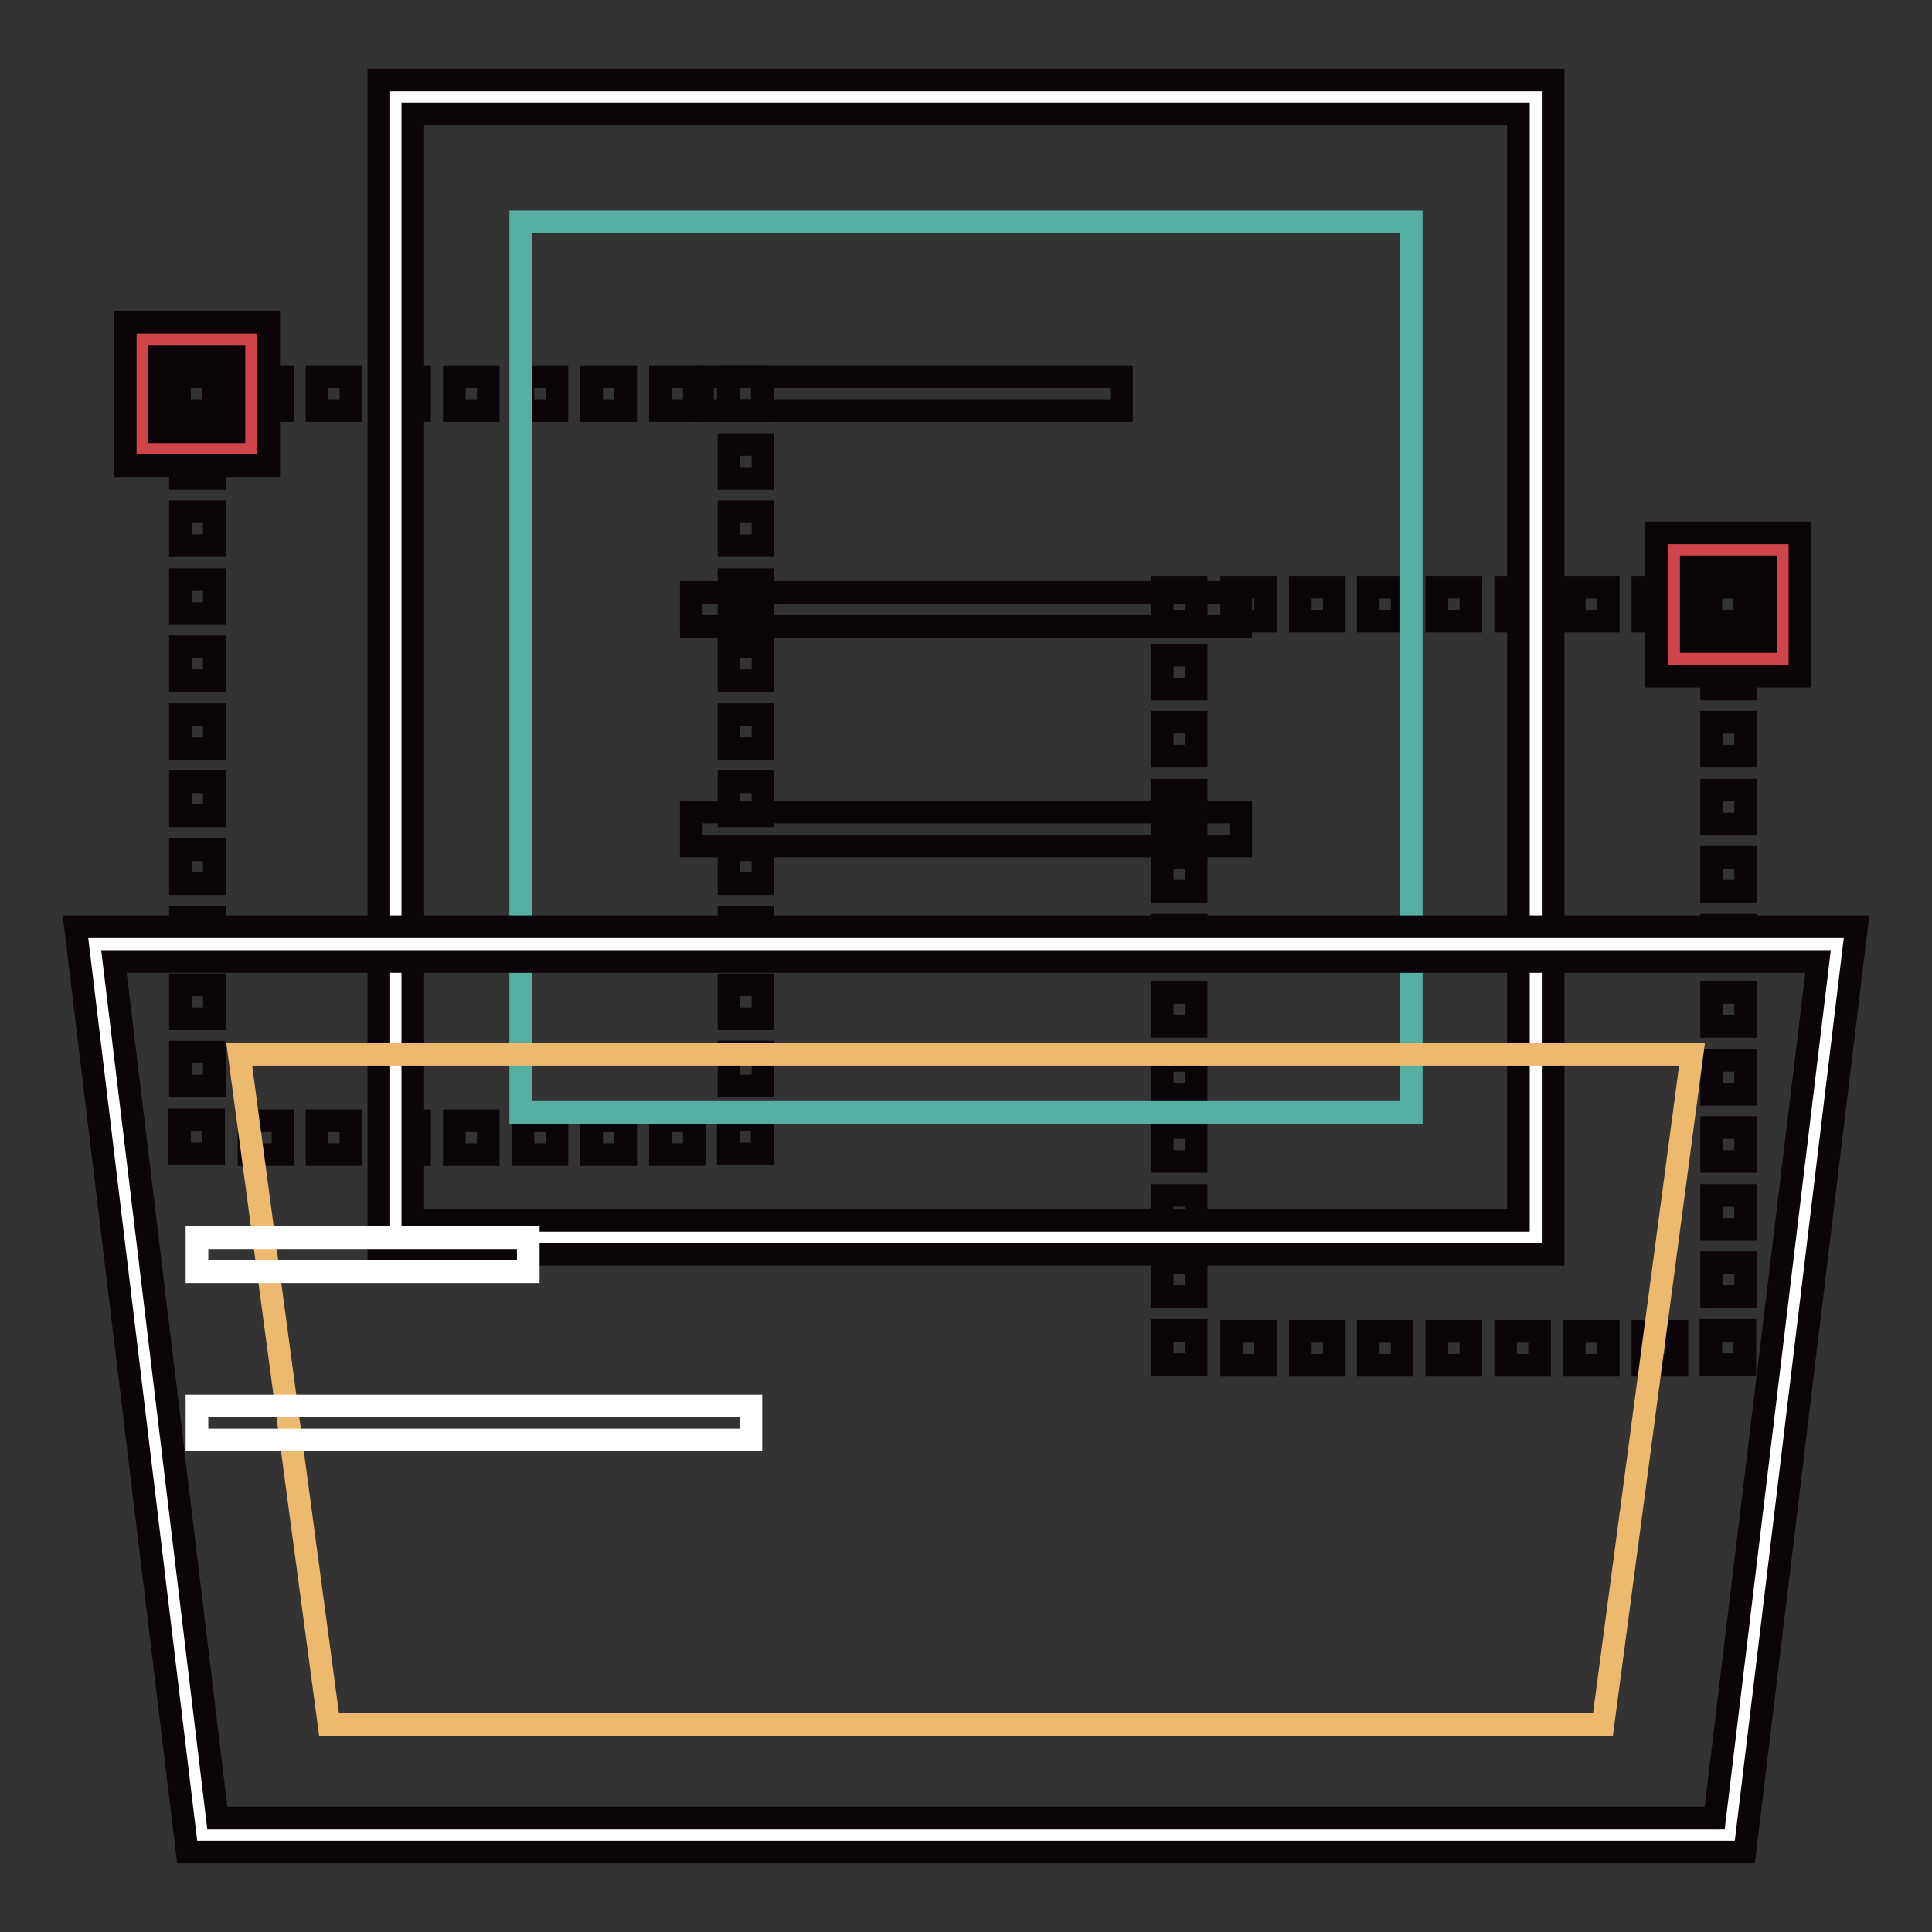
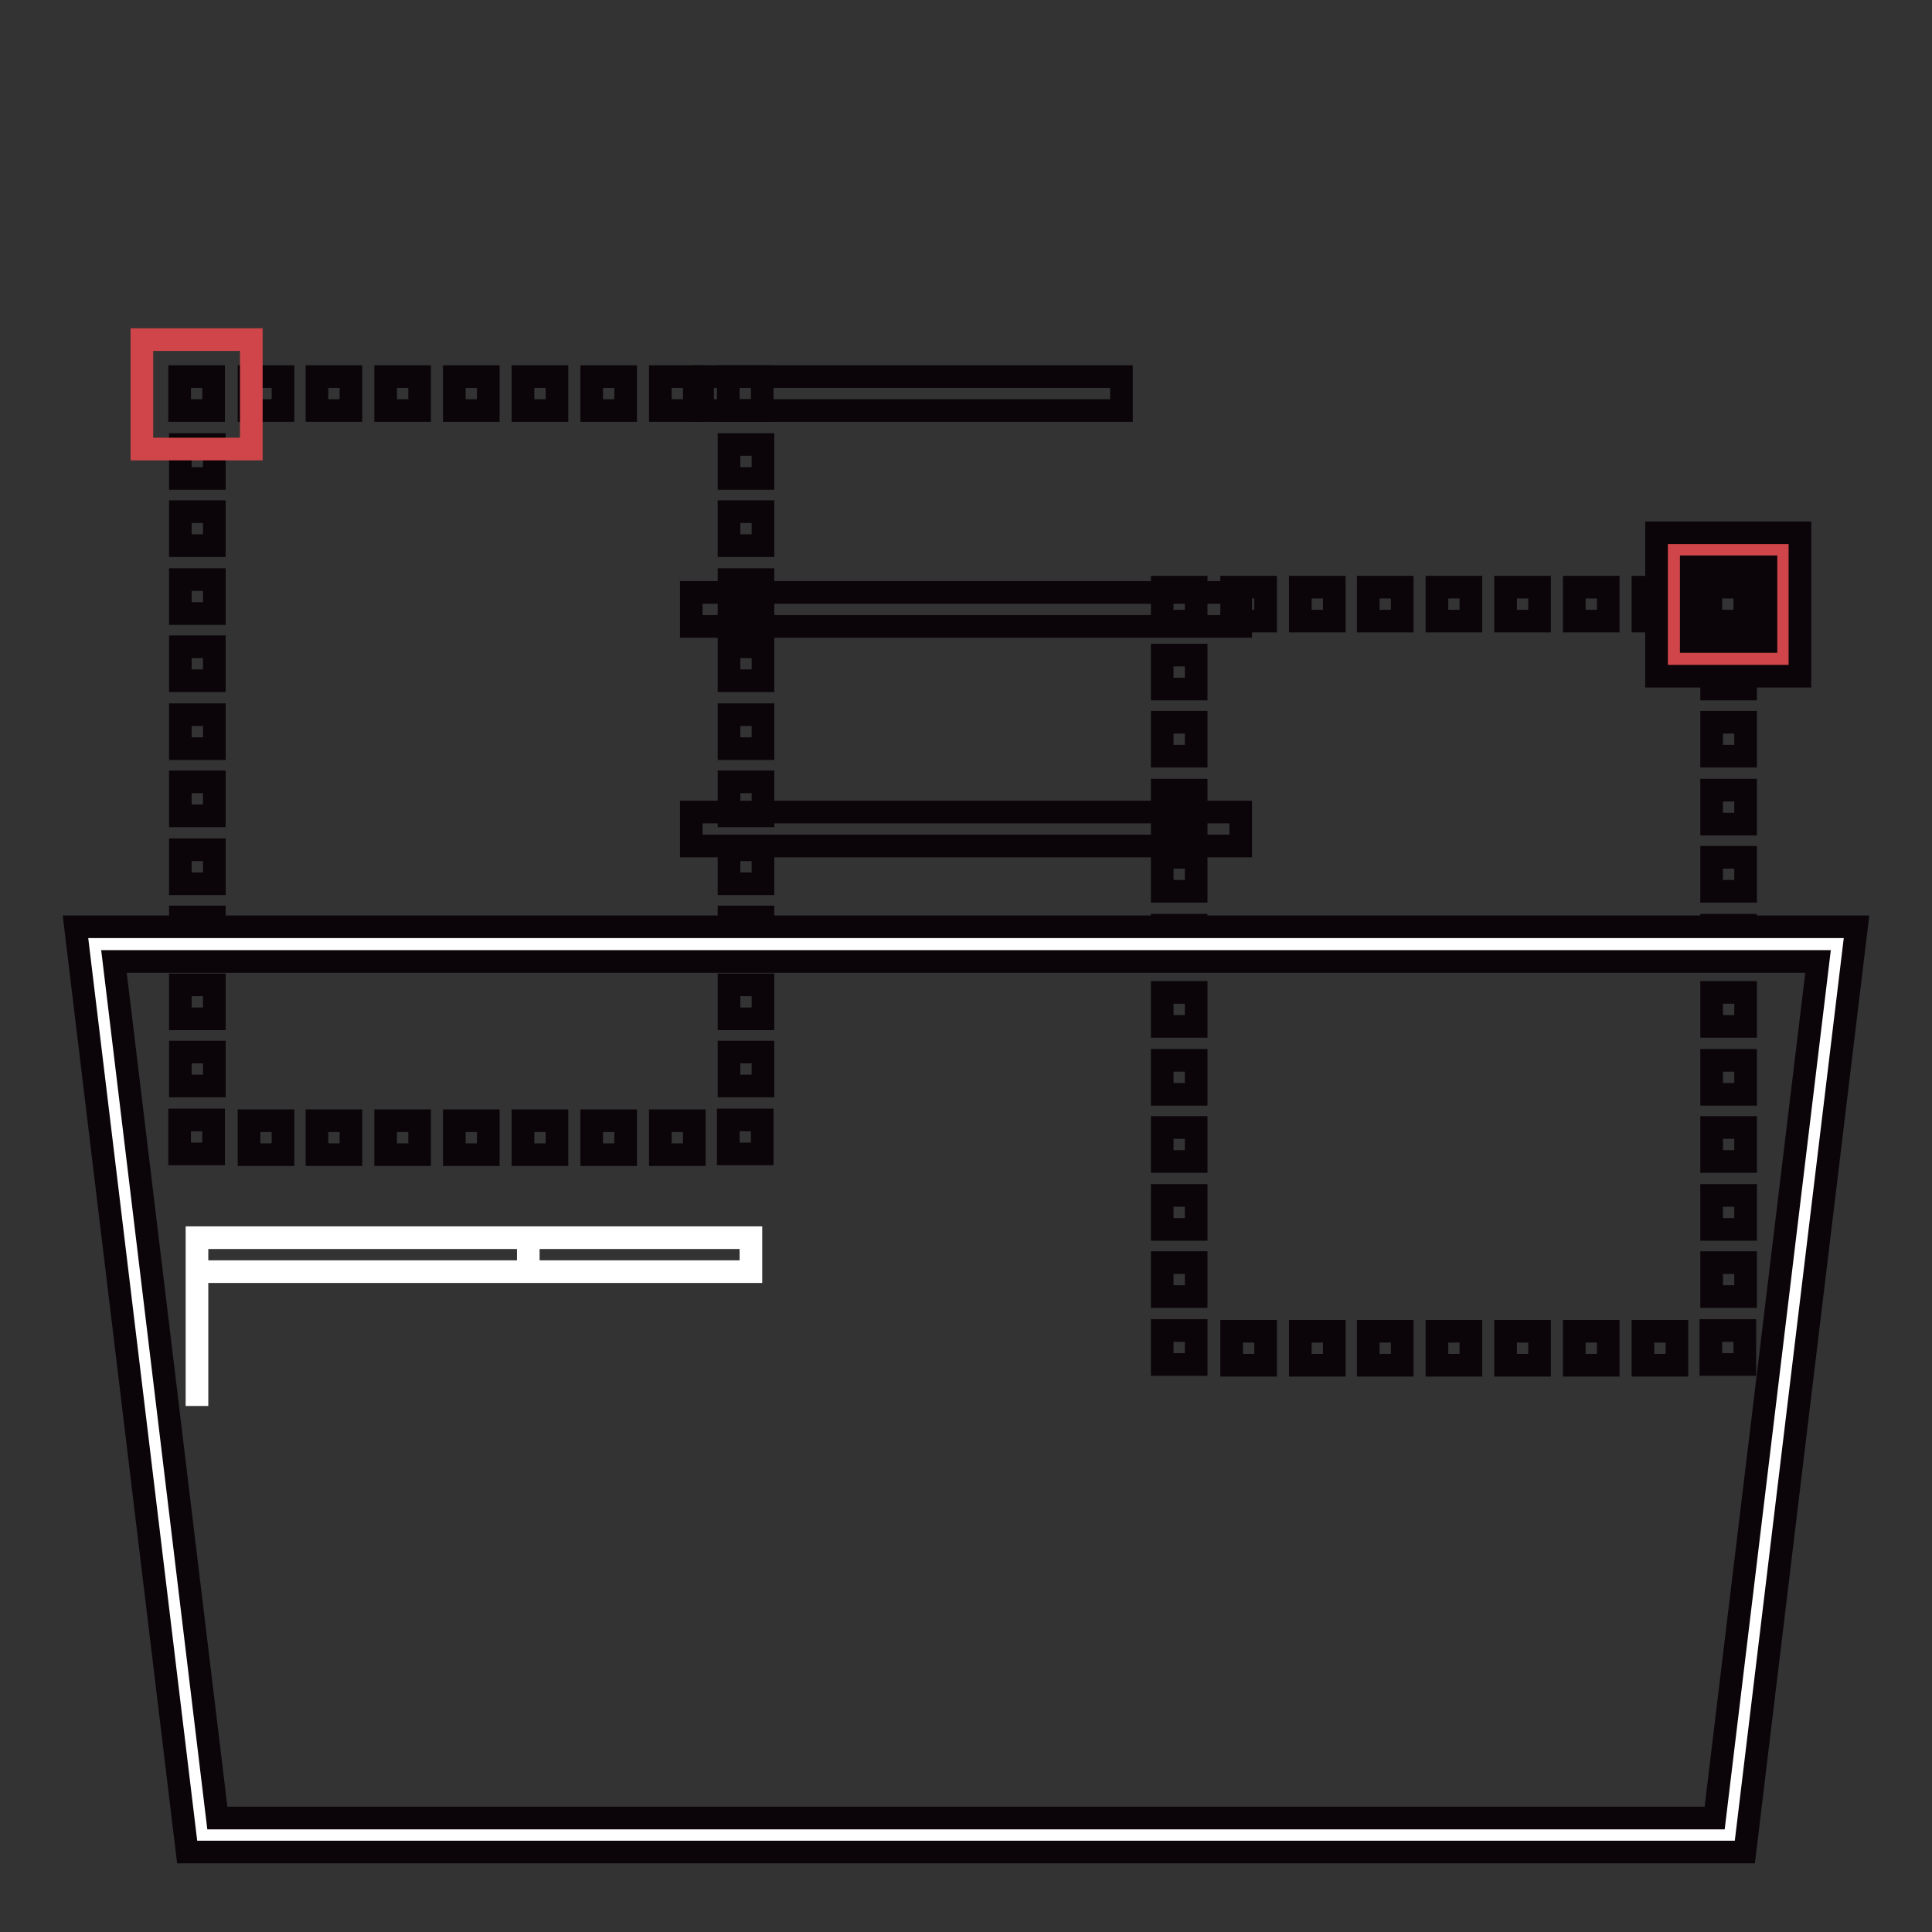
<svg xmlns="http://www.w3.org/2000/svg" version="1.1" x="0px" y="0px" viewBox="0 0 256 256" enable-background="new 0 0 256 256" xml:space="preserve">
  <rect x="0" y="0" width="256" height="256" fill="#333333" stroke="none" />
  <g>
    <path stroke-width="3" fill-opacity="0" stroke="#0b0509" d="M96.5,148.4h4.5v4.5h-4.5V148.4z M92,153h-4.5v-4.5H92V153z M82.9,153h-4.5v-4.5h4.5V153z M73.8,153h-4.5 v-4.5h4.5V153z M64.7,153h-4.5v-4.5h4.5V153z M55.6,153h-4.5v-4.5h4.5V153z M46.5,153H42v-4.5h4.5V153z M37.5,153h-4.5v-4.5h4.5 V153z M23.8,148.4h4.5v4.5h-4.5V148.4z M28.4,143.9h-4.5v-4.5h4.5V143.9z M28.4,135h-4.5v-4.5h4.5V135z M28.4,126h-4.5v-4.5h4.5 V126z M28.4,117.1h-4.5v-4.5h4.5V117.1z M28.4,108.1h-4.5v-4.5h4.5V108.1z M28.4,99.2h-4.5v-4.5h4.5V99.2z M28.4,90.2h-4.5v-4.5 h4.5V90.2z M28.4,81.3h-4.5v-4.5h4.5V81.3z M28.4,72.3h-4.5v-4.5h4.5V72.3z M28.4,63.4h-4.5v-4.5h4.5V63.4z M23.8,49.9h4.5v4.5 h-4.5V49.9z M92,54.4h-4.5v-4.5H92V54.4z M82.9,54.4h-4.5v-4.5h4.5V54.4z M73.8,54.4h-4.5v-4.5h4.5V54.4z M64.7,54.4h-4.5v-4.5h4.5 V54.4z M55.6,54.4h-4.5v-4.5h4.5V54.4z M46.5,54.4H42v-4.5h4.5V54.4z M37.5,54.4h-4.5v-4.5h4.5V54.4z M96.5,49.9h4.5v4.5h-4.5V49.9 z M101.1,143.9h-4.5v-4.5h4.5V143.9z M101.1,135h-4.5v-4.5h4.5V135z M101.1,126h-4.5v-4.5h4.5V126z M101.1,117.1h-4.5v-4.5h4.5 V117.1z M101.1,108.1h-4.5v-4.5h4.5V108.1z M101.1,99.2h-4.5v-4.5h4.5V99.2z M101.1,90.2h-4.5v-4.5h4.5V90.2z M101.1,81.3h-4.5 v-4.5h4.5V81.3z M101.1,72.3h-4.5v-4.5h4.5V72.3z M101.1,63.4h-4.5v-4.5h4.5V63.4z M226.7,176.3h4.5v4.5h-4.5V176.3z M222.2,180.9 h-4.5v-4.5h4.5V180.9z M213.1,180.9h-4.5v-4.5h4.5V180.9z M204,180.9h-4.5v-4.5h4.5V180.9z M194.9,180.9h-4.5v-4.5h4.5V180.9z  M185.8,180.9h-4.5v-4.5h4.5V180.9z M176.8,180.9h-4.5v-4.5h4.5V180.9z M167.7,180.9h-4.5v-4.5h4.5V180.9z M154,176.3h4.5v4.5H154 V176.3z M158.6,171.8H154v-4.5h4.5V171.8z M158.6,162.9H154v-4.5h4.5V162.9z M158.6,153.9H154v-4.5h4.5V153.9z M158.6,145H154v-4.5 h4.5V145z M158.6,136H154v-4.5h4.5V136z M158.6,127.1H154v-4.5h4.5V127.1z M158.6,118.1H154v-4.5h4.5V118.1z M158.6,109.2H154v-4.5 h4.5V109.2z M158.6,100.2H154v-4.5h4.5V100.2z M158.6,91.3H154v-4.5h4.5V91.3z M154,77.8h4.5v4.5H154V77.8z M222.2,82.3h-4.5v-4.5 h4.5V82.3z M213.1,82.3h-4.5v-4.5h4.5V82.3z M204,82.3h-4.5v-4.5h4.5V82.3z M194.9,82.3h-4.5v-4.5h4.5V82.3z M185.8,82.3h-4.5v-4.5 h4.5V82.3z M176.8,82.3h-4.5v-4.5h4.5V82.3z M167.7,82.3h-4.5v-4.5h4.5V82.3z M226.7,77.8h4.5v4.5h-4.5V77.8z M231.3,171.8h-4.5 v-4.5h4.5V171.8z M231.3,162.9h-4.5v-4.5h4.5V162.9z M231.3,153.9h-4.5v-4.5h4.5V153.9z M231.3,145h-4.5v-4.5h4.5V145z M231.3,136 h-4.5v-4.5h4.5V136z M231.3,127.1h-4.5v-4.5h4.5V127.1z M231.3,118.1h-4.5v-4.5h4.5V118.1z M231.3,109.2h-4.5v-4.5h4.5V109.2z  M231.3,100.2h-4.5v-4.5h4.5V100.2z M231.3,91.3h-4.5v-4.5h4.5V91.3z" />
-     <path stroke-width="3" fill-opacity="0" stroke="#ffffff" d="M52.5,12.9h151.1V164H52.5V12.9z" />
-     <path stroke-width="3" fill-opacity="0" stroke="#0b0509" d="M205.8,166.2H50.2V10.6h155.6V166.2L205.8,166.2z M54.7,161.7h146.5V15.1H54.7V161.7L54.7,161.7z" />
-     <path stroke-width="3" fill-opacity="0" stroke="#55b0a1" d="M69,29.4h118v118H69V29.4z" />
    <path stroke-width="3" fill-opacity="0" stroke="#0b0509" d="M93.1,49.9h55.5v4.5H93.1V49.9z M91.6,78.5h72.8v4.5H91.6V78.5z M91.6,107.6h72.8v4.5H91.6V107.6z" />
    <path stroke-width="3" fill-opacity="0" stroke="#ffffff" d="M229.2,243.1H26.8L12.6,125.1h230.9L229.2,243.1z" />
    <path stroke-width="3" fill-opacity="0" stroke="#0b0509" d="M231.2,245.4H24.8L10,122.8h236L231.2,245.4z M28.8,240.9h198.4l13.7-113.5H15.1L28.8,240.9L28.8,240.9z" />
-     <path stroke-width="3" fill-opacity="0" stroke="#ecb96e" d="M212.4,228.5H43.6l-11.9-88.8h192.5L212.4,228.5z" />
-     <path stroke-width="3" fill-opacity="0" stroke="#ffffff" d="M26.1,164h43.9v4.5H26.1V164z M26.1,186.3h73.4v4.5H26.1V186.3z" />
+     <path stroke-width="3" fill-opacity="0" stroke="#ffffff" d="M26.1,164h43.9v4.5H26.1V164z h73.4v4.5H26.1V186.3z" />
    <path stroke-width="3" fill-opacity="0" stroke="#d04549" d="M221.8,72.8h14.5v14.5h-14.5V72.8z" />
    <path stroke-width="3" fill-opacity="0" stroke="#0b0509" d="M238.5,89.6h-19v-19h19V89.6z M224.1,85h9.9v-9.9h-9.9V85z" />
    <path stroke-width="3" fill-opacity="0" stroke="#d04549" d="M18.8,45h14.5v14.5H18.8V45z" />
-     <path stroke-width="3" fill-opacity="0" stroke="#0b0509" d="M35.6,61.7h-19v-19h19V61.7z M21.1,57.2H31v-9.9h-9.9V57.2z" />
  </g>
</svg>